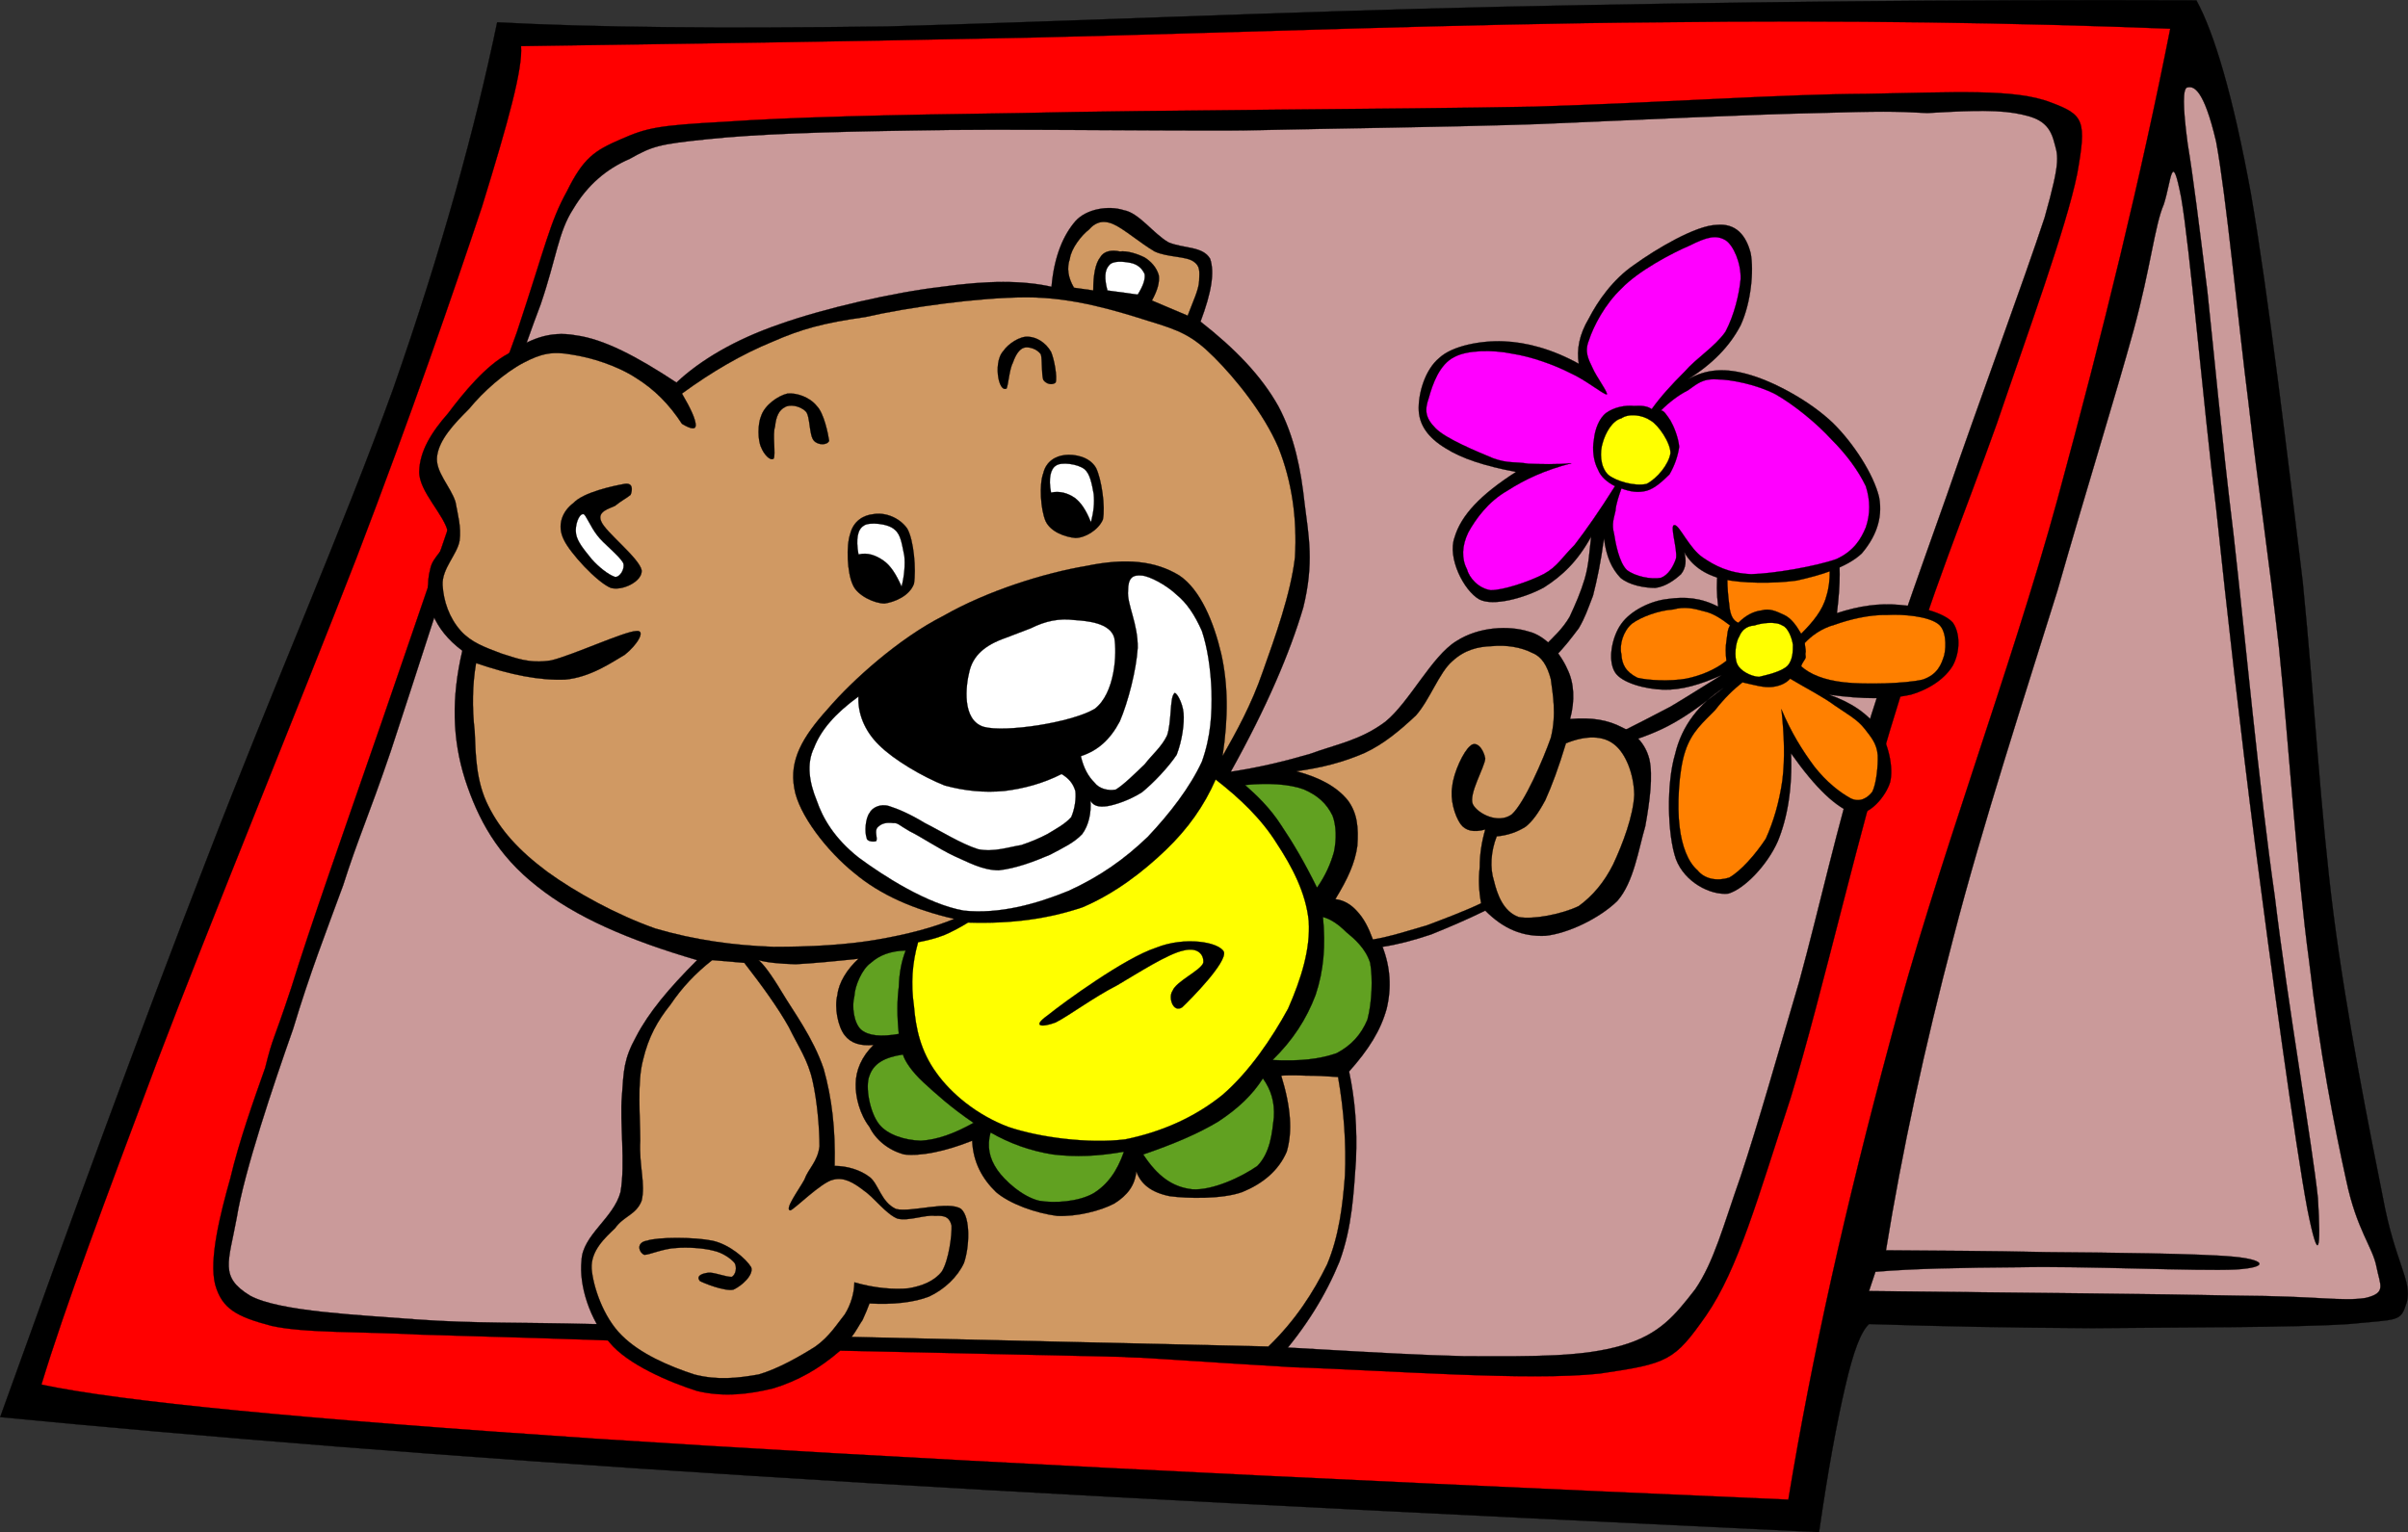
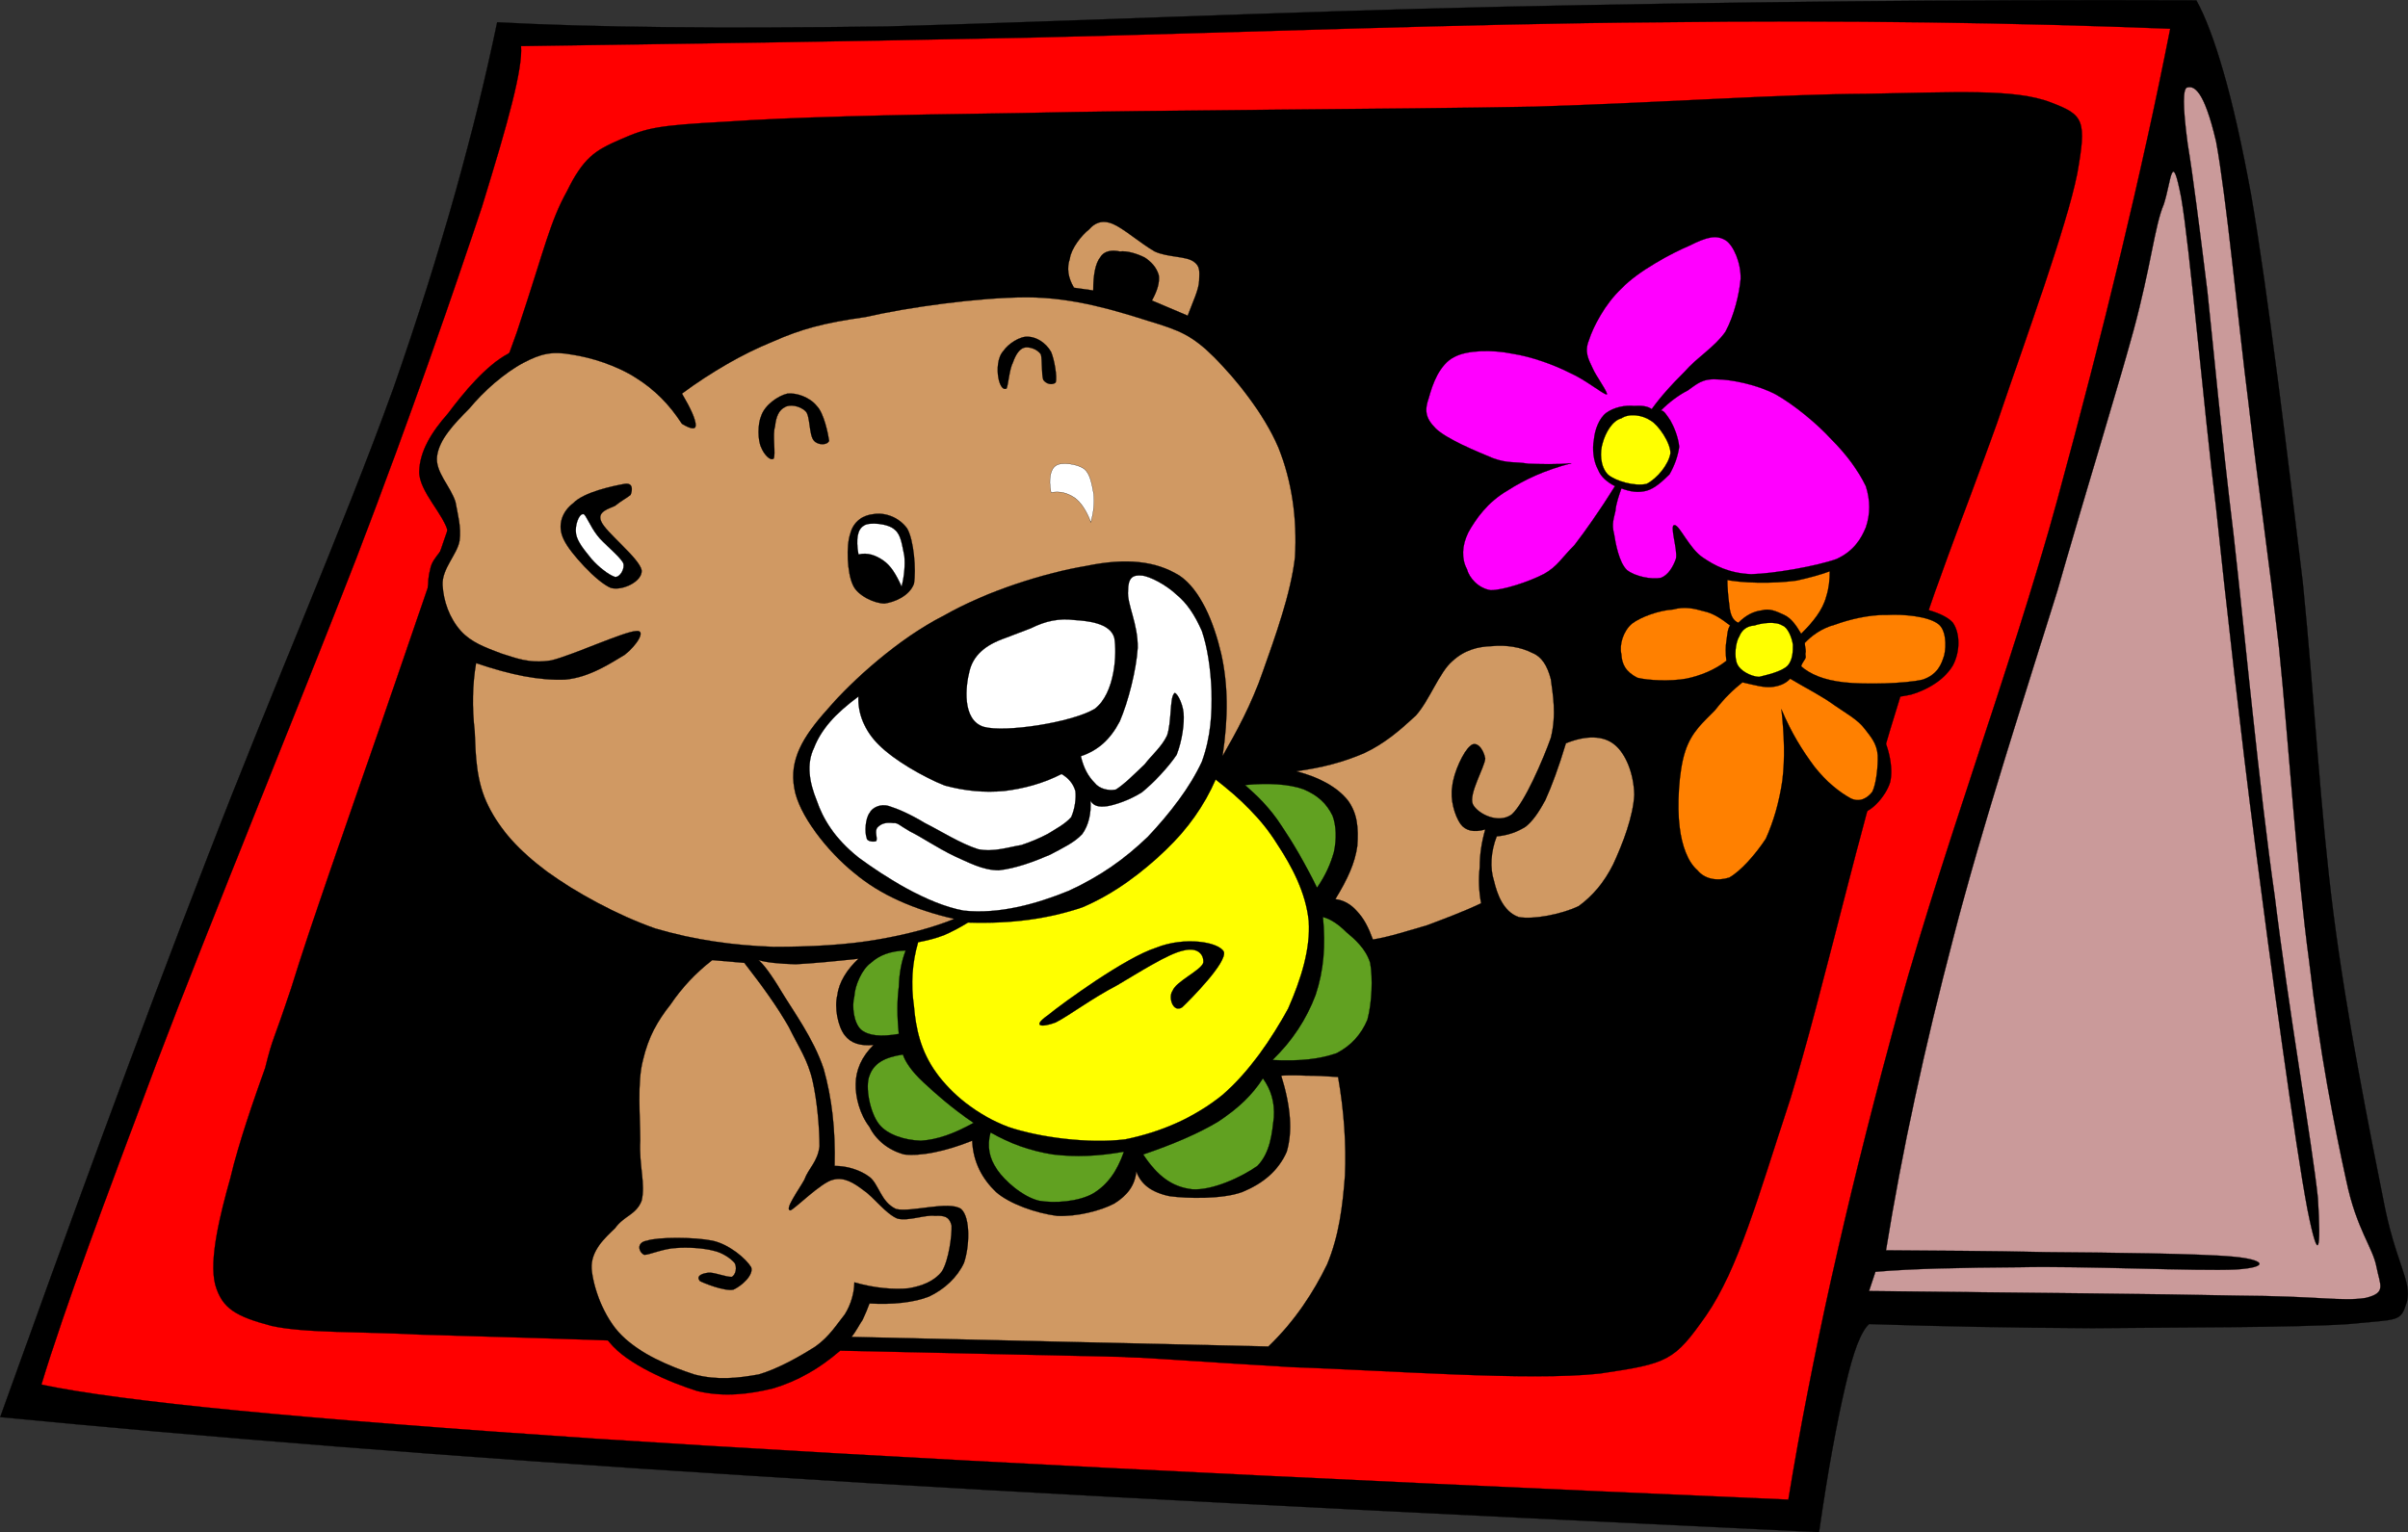
<svg xmlns="http://www.w3.org/2000/svg" version="1.0" width="364.089" height="231.748" viewBox="0 0 364.089 231.748" id="Layer_1" xml:space="preserve">
  <rect x="0" y="0" width="364.089" height="231.748" fill="#333333" stroke="none" />
  <defs id="defs90" />
  <g id="g5">
    <path d="M 0.025,214.329 C 10.978,183.826 21.1,156.096 31.222,130.03 C 41.343,103.755 51.742,80.115 59.437,58.833 C 66.854,37.619 71.846,19.317 75.173,3.372 L 75.173,3.372 C 89.316,4.135 108.657,4.343 134.238,3.997 C 159.681,3.303 193.86,1.778 227.134,1.016 C 260.341,0.323 294.797,-0.092 332.091,0.045 L 332.091,0.045 C 334.796,4.968 337.64,14.534 340.34,29.3 C 342.905,44.136 345.955,69.578 348.175,88.019 C 349.98,106.182 350.811,122.473 352.82,138.21 C 354.833,153.878 358.297,171.07 360.308,181.191 C 362.11,190.896 364.746,193.74 363.912,196.927 C 362.941,199.977 362.874,199.491 355.11,200.255 C 346.93,200.81 328.489,200.74 316.356,200.88 C 304.016,200.81 293.202,200.602 282.596,200.255 L 282.596,200.255 C 281.347,201.435 280.238,204.346 278.989,209.753 C 277.74,215.092 276.424,222.162 275.04,231.729 L 275.04,231.729 C 212.646,228.749 159.889,226.183 113.581,223.203 C 67.339,220.292 30.112,217.242 0.025,214.329 L 0.025,214.329 z " style="fill-rule:evenodd;stroke:#000000;stroke-width:0.036;stroke-miterlimit:10" id="path7" />
    <path d="M 6.265,209.407 C 9.87,197.553 15.762,181.885 23.665,160.809 C 31.707,139.665 45.433,106.181 53.891,84.413 C 62.279,62.506 68.518,44.343 72.886,31.241 C 76.907,18.208 79.056,10.374 78.779,6.977 L 78.779,6.977 C 102.419,6.63 127.931,6.284 156.909,5.66 C 185.954,4.967 221.587,3.58 250.706,3.372 C 279.406,3.026 304.778,3.442 328.14,4.343 L 328.14,4.343 C 323.773,26.458 318.09,49.821 311.086,75.54 C 304.017,101.4 292.578,131.486 285.853,157.206 C 278.99,182.647 273.931,205.317 270.396,226.809 L 270.396,226.809 C 193.442,223.481 134.448,220.499 89.94,217.588 C 45.71,214.606 18.188,211.973 6.265,209.407 L 6.265,209.407 z M 44.047,149.372 C 46.819,140.359 52.018,125.661 57.773,109.024 C 63.596,92.178 73.163,63.754 78.154,50.235 C 82.591,36.856 83.145,33.598 85.71,28.953 C 88.206,23.892 89.87,22.783 93.891,21.05 C 97.842,19.317 99.436,18.97 109.627,18.416 C 119.68,17.723 133.753,17.376 154.273,17.099 C 174.863,16.614 210.427,16.544 232.058,16.129 C 253.548,15.436 268.939,14.257 282.246,14.188 C 295.35,13.98 304.639,13.356 310.115,15.505 C 315.106,17.376 315.523,18.208 314.068,26.319 C 312.401,34.5 306.58,50.375 301.935,64.032 C 297.15,77.481 292.02,89.752 286.823,107.014 C 281.414,124.137 275.524,150.412 270.739,166.079 C 265.749,181.261 262.838,191.867 257.982,198.938 C 253.129,205.872 252.227,206.217 241.9,207.743 C 231.225,208.922 209.734,207.258 195.314,206.772 C 180.894,205.941 172.296,205.177 155.59,204.485 C 138.535,203.792 109.974,203.236 94.514,202.821 C 78.985,202.266 72.261,202.128 63.387,201.85 C 54.374,201.366 46.055,201.641 41.064,200.533 C 35.795,199.146 33.578,197.968 32.538,194.295 C 31.566,190.482 33.301,183.616 34.826,178.211 C 36.142,172.595 38.431,166.218 40.095,161.503 C 41.343,156.513 41.135,158.175 44.047,149.372 L 44.047,149.372 z " style="fill:#ff0000;fill-rule:evenodd;stroke:#000000;stroke-width:0.036;stroke-miterlimit:10" id="path9" />
-     <path d="M 51.88,133.911 C 54.168,126.701 55.693,123.581 59.089,113.599 C 62.417,103.547 68.032,85.8 71.914,74.569 C 75.797,63.061 78.985,53.286 81.759,46.007 C 84.185,38.867 84.393,35.123 86.681,31.587 C 88.83,27.983 91.673,25.556 95.208,24.031 C 98.674,22.09 99.576,21.813 106.993,21.05 C 114.134,20.288 124.534,19.941 138.19,19.733 C 151.638,19.456 171.812,19.802 187.758,19.733 C 203.423,19.386 218.051,19.248 232.681,18.762 C 247.376,18.137 264.501,17.306 274.69,17.098 C 284.465,16.821 286.199,16.821 291.401,17.098 C 296.46,16.821 301.104,16.543 304.572,17.098 C 307.758,17.653 309.631,18.346 310.463,21.05 C 311.158,23.615 311.711,23.823 309.147,32.904 C 306.168,41.987 299.026,61.328 294.38,74.846 C 289.666,88.157 285.297,100.219 281.554,112.629 C 277.741,125.037 275.108,137.238 272.057,148.401 C 268.869,159.214 265.819,170.03 263.186,177.933 C 260.548,185.42 259.165,190.827 256.321,194.987 C 253.199,199.008 250.913,201.85 245.158,203.513 C 239.337,205.177 232.682,205.177 221.175,205.108 C 209.251,204.832 191.364,203.446 175.28,202.821 C 159.128,202.057 139.647,201.157 125.365,200.881 C 110.808,200.325 100.132,200.395 89.594,200.256 C 79.056,199.978 71.638,200.187 63.042,199.562 C 54.307,198.871 42.245,198.386 37.808,195.958 C 33.163,193.116 34.549,190.968 35.797,184.173 C 36.907,177.24 41.343,164.069 44.324,155.61 C 46.889,147.084 49.315,140.913 51.88,133.911 L 51.88,133.911 z " style="fill:#ca9a9a;fill-rule:evenodd;stroke:#000000;stroke-width:0.036;stroke-miterlimit:10" id="path11" />
    <path d="M 330.775,21.743 C 330.012,16.058 330.012,13.217 330.775,13.217 C 331.674,13.009 333.202,13.425 335.075,21.398 C 336.598,29.509 338.332,48.018 339.995,61.121 C 341.451,73.877 342.976,83.721 344.572,97.863 C 346.028,112.006 347.276,131.694 349.145,145.419 C 350.74,159.148 352.958,170.377 354.76,178.557 C 356.355,186.117 358.781,188.611 359.337,191.661 C 359.89,194.432 360.86,195.543 357.671,196.307 C 354.068,196.862 350.739,196.029 338.331,195.958 C 325.644,195.682 307.344,195.543 282.596,195.266 L 282.596,195.266 L 283.566,192.354 L 283.566,192.354 C 289.181,191.869 296.32,191.731 305.542,191.662 C 314.761,191.453 332.371,192.284 338.055,192.008 C 343.396,191.662 342.285,190.484 337.708,190.068 C 332.649,189.584 318.436,189.443 309.491,189.374 C 300.686,189.168 292.578,189.168 285.161,189.099 L 285.161,189.099 C 287.588,174.123 290.983,158.456 295.35,141.819 C 299.716,124.904 306.302,104.729 311.085,89.339 C 315.523,73.81 319.891,59.807 322.595,49.962 C 325.228,40.256 325.785,34.087 327.169,30.898 C 328.35,27.224 328.35,22.44 329.805,29.927 C 331.121,37.553 333.063,60.429 335.075,76.861 C 336.804,93.222 338.679,109.791 340.965,127.675 C 343.256,145.421 347.137,173.708 348.87,182.859 C 350.6,191.524 350.95,189.099 350.466,181.195 C 349.631,173.223 345.956,152.217 343.948,135.579 C 341.521,118.665 339.441,96.133 337.708,80.812 C 335.835,65.491 334.797,53.775 333.755,44.069 C 332.511,34.083 331.607,26.734 330.775,21.743 L 330.775,21.743 z " style="fill:#ca9a9a;fill-rule:evenodd;stroke:#000000;stroke-width:0.036;stroke-miterlimit:10" id="path13" />
    <path d="M 69.905,98.417 C 67.687,96.754 66.301,94.952 65.467,93.01 C 64.636,90.862 64.497,88.019 65.052,86.078 C 65.399,83.998 67.825,82.889 67.755,80.601 C 67.27,77.898 63.318,74.362 63.388,71.311 C 63.457,68.261 65.19,65.418 67.755,62.506 C 70.044,59.456 73.44,55.296 76.838,53.495 C 79.888,51.415 82.939,49.958 87.098,50.721 C 91.257,51.276 96.317,53.91 102.28,57.861 L 102.28,57.861 C 105.885,54.465 111.153,51.345 117.809,49.057 C 124.602,46.63 135.21,44.204 142.42,43.372 C 149.351,42.402 154.69,42.402 158.988,43.372 L 158.988,43.372 C 159.404,38.589 160.86,35.469 162.593,33.459 C 164.257,31.587 167.584,31.033 169.942,31.795 C 172.23,32.211 174.378,35.331 176.666,36.648 C 178.954,37.619 181.864,37.202 182.976,39.144 C 183.668,41.224 183.183,44.205 181.519,48.643 L 181.519,48.643 C 186.65,52.664 190.67,56.753 193.303,61.467 C 195.73,66.043 196.699,71.035 197.257,76.165 C 197.88,81.086 198.712,85.176 197.049,91.901 C 195.037,98.695 191.569,106.876 186.092,116.719 L 186.092,116.719 C 190.252,116.096 194.066,115.194 198.087,114.016 C 202.04,112.56 205.643,112.005 209.457,109.162 C 213.131,106.182 216.46,99.248 220.202,96.962 C 223.666,94.743 228.176,94.604 231.087,95.506 C 233.72,96.129 235.94,98.834 236.978,101.19 C 238.02,103.27 238.159,105.975 237.395,108.747 L 237.395,108.747 C 240.724,108.47 243.078,108.886 245.23,109.997 C 247.099,110.829 248.765,112.354 249.39,114.849 C 249.943,117.344 249.457,121.158 248.765,124.971 C 247.723,128.506 247.032,133.428 244.534,136.27 C 241.834,138.905 237.05,141.192 233.653,141.539 C 230.185,141.679 227.342,140.5 224.571,137.727 L 224.571,137.727 C 221.588,139.183 218.955,140.29 216.389,141.331 C 213.686,142.233 211.33,142.855 209.039,143.203 L 209.039,143.203 C 210.22,146.255 210.428,149.374 209.664,152.56 C 208.765,155.82 206.959,158.731 203.981,162.06 L 203.981,162.06 C 204.878,166.287 205.229,170.585 205.019,175.507 C 204.672,180.361 204.465,185.561 202.525,190.828 C 200.512,195.751 197.462,200.811 193.096,205.733 L 193.096,205.733 L 127.029,204.278 L 127.029,204.278 C 123.84,207.051 120.581,208.853 116.976,209.963 C 113.372,210.863 109.42,211.35 105.4,210.378 C 101.24,209.062 94.862,206.358 92.159,203.029 C 89.177,199.562 87.514,194.432 87.929,190.621 C 88.069,186.808 92.783,184.242 93.823,180.292 C 94.585,175.925 93.684,169.755 94.03,165.802 C 94.308,161.851 94.308,160.187 96.18,156.79 C 98.052,153.185 101.033,149.579 105.401,145.213 L 105.401,145.213 C 95.002,142.163 87.029,138.697 81.207,134.051 C 75.175,129.337 72.264,123.861 70.322,117.898 C 68.379,111.797 68.242,105.489 69.905,98.417 L 69.905,98.417 z " style="fill-rule:evenodd;stroke:#000000;stroke-width:0.036;stroke-miterlimit:10" id="path15" />
    <path d="M 103.112,64.102 C 101.17,61.121 98.952,58.902 96.179,57.169 C 93.199,55.229 89.246,54.049 86.473,53.634 C 83.492,53.079 81.759,53.496 79.125,54.882 C 76.352,56.338 73.094,59.18 70.944,61.815 C 68.587,64.173 66.438,66.46 66.091,68.956 C 65.744,71.313 68.101,73.532 68.864,75.889 C 69.21,77.83 69.765,79.702 69.488,81.781 C 69.141,83.861 66.784,86.01 66.923,88.506 C 67.061,90.864 67.893,93.429 69.696,95.439 C 71.29,97.172 73.232,97.865 75.797,98.837 C 77.877,99.46 79.957,100.43 83.353,99.876 C 86.542,99.112 94.375,95.509 96.178,95.439 C 97.773,95.231 96.316,97.589 94.445,99.044 C 92.435,100.223 89.245,102.442 85.433,102.788 C 81.55,102.927 77.252,102.095 71.984,100.292 L 71.984,100.292 C 71.429,103.481 71.36,107.017 71.776,110.622 C 71.914,114.226 71.984,118.247 73.856,121.923 C 75.658,125.526 78.362,128.575 82.73,131.835 C 87.028,134.955 93.198,138.351 99.091,140.432 C 104.983,142.165 110.945,142.996 116.976,143.204 C 122.591,143.204 127.93,142.927 132.714,142.096 C 137.15,141.332 141.103,140.292 144.291,138.976 L 144.291,138.976 C 138.26,137.59 133.13,135.371 129.179,132.044 C 125.09,128.785 120.722,123.17 120.097,119.218 C 119.334,114.989 121.274,111.524 125.158,107.224 C 128.832,102.927 135.904,96.549 142.628,93.151 C 149.283,89.338 158.017,86.635 164.257,85.595 C 170.287,84.346 174.725,84.832 178.33,87.05 C 181.519,89.198 183.528,94.121 184.638,98.836 C 185.68,103.481 185.748,108.402 184.848,114.364 L 184.848,114.364 C 186.925,110.691 189.215,106.6 190.95,101.538 C 192.751,96.478 195.178,89.753 195.801,84.277 C 196.148,78.384 195.317,72.769 193.304,67.708 C 191.085,62.508 186.79,57.24 183.601,54.051 C 180.272,50.723 178.331,49.961 173.756,48.574 C 168.903,47.049 162.386,44.969 155.245,44.969 C 148.036,44.969 137.151,46.494 130.844,47.95 C 124.466,48.851 121.207,49.753 116.77,51.694 C 112.195,53.565 107.55,56.27 103.113,59.527 L 103.113,59.527 C 104.499,61.884 105.193,63.478 105.193,64.31 C 105.192,65.002 104.498,64.934 103.112,64.102 L 103.112,64.102 z " style="fill:#d09963;fill-rule:evenodd;stroke:#000000;stroke-width:0.036;stroke-miterlimit:10" id="path17" />
    <path d="M 115.105,67.706 C 114.55,66.597 114.55,64.102 115.105,62.853 C 115.659,61.259 117.6,59.872 119.056,59.525 C 120.373,59.386 122.384,60.01 123.493,61.396 C 124.602,62.505 125.226,65.695 125.365,66.666 C 125.089,67.359 123.702,67.359 123.077,66.666 C 122.314,65.903 122.523,62.923 121.829,62.228 C 120.929,61.328 119.334,61.12 118.641,61.604 C 117.809,62.02 117.323,62.991 117.185,64.516 C 116.768,65.695 117.323,68.745 116.976,69.369 C 116.423,69.786 115.451,68.607 115.105,67.706 L 115.105,67.706 z " style="fill-rule:evenodd;stroke:#000000;stroke-width:0.036;stroke-miterlimit:10" id="path19" />
    <path d="M 150.945,57.099 C 150.737,55.921 150.807,54.049 151.709,53.078 C 152.402,52.038 154.204,50.79 155.522,50.929 C 156.701,50.998 158.086,51.76 158.918,53.217 C 159.404,54.326 159.889,57.03 159.611,57.861 C 159.127,58.278 158.225,58.139 157.739,57.445 C 157.462,56.544 157.601,54.465 157.392,53.632 C 156.838,52.73 155.451,52.384 154.828,52.592 C 154.135,52.8 153.58,53.632 153.164,54.81 C 152.61,55.85 152.471,58.138 152.193,58.762 C 151.5,59.11 151.085,57.931 150.945,57.099 L 150.945,57.099 z " style="fill-rule:evenodd;stroke:#000000;stroke-width:0.036;stroke-miterlimit:10" id="path21" />
    <path d="M 128.554,80.74 C 127.93,82.542 128.07,86.633 128.97,88.504 C 129.664,90.099 132.228,91.277 133.755,91.277 C 135.211,91.069 137.498,90.169 138.191,88.297 C 138.537,86.217 138.191,81.642 137.15,79.908 C 135.834,78.106 133.614,77.482 132.089,77.759 C 130.564,77.897 129.039,78.798 128.554,80.74 L 128.554,80.74 z " style="fill-rule:evenodd;stroke:#000000;stroke-width:0.036;stroke-miterlimit:10" id="path23" />
    <path d="M 129.802,83.858 C 131.189,83.512 132.437,83.998 133.545,84.76 C 134.655,85.522 135.487,86.839 136.319,88.711 L 136.319,88.711 C 136.735,87.117 136.873,85.383 136.735,84.067 C 136.387,82.472 136.25,80.878 135.279,80.115 C 134.307,79.145 131.326,78.937 130.633,79.491 C 129.664,80.046 129.387,81.502 129.802,83.858 L 129.802,83.858 z " style="fill:#ffffff;fill-rule:evenodd;stroke:#000000;stroke-width:0.036;stroke-miterlimit:10" id="path25" />
-     <path d="M 157.74,71.589 C 157.116,73.253 157.324,76.995 158.086,78.798 C 158.849,80.463 161.068,81.225 162.593,81.363 C 164.05,81.363 166.059,80.185 166.752,78.591 C 167.168,76.65 166.544,72.421 165.712,70.758 C 164.672,68.955 162.246,68.678 161.067,68.816 C 159.611,68.954 158.156,69.786 157.74,71.589 L 157.74,71.589 z " style="fill-rule:evenodd;stroke:#000000;stroke-width:0.036;stroke-miterlimit:10" id="path27" />
    <path d="M 158.918,74.5 C 160.236,74.223 161.414,74.569 162.454,75.262 C 163.425,75.955 164.257,77.203 164.95,79.006 L 164.95,79.006 C 165.366,77.342 165.505,76.095 165.366,74.708 C 165.089,73.183 164.812,71.658 163.98,70.965 C 162.939,70.132 160.444,69.855 159.682,70.41 C 158.849,70.895 158.502,72.351 158.918,74.5 L 158.918,74.5 z " style="fill:#ffffff;fill-rule:evenodd;stroke:#000000;stroke-width:0.036;stroke-miterlimit:10" id="path29" />
    <path d="M 94.446,73.183 C 92.851,73.461 88.206,74.431 86.681,76.095 C 85.017,77.343 84.185,79.423 85.225,81.571 C 86.126,83.582 90.286,88.088 92.366,88.92 C 94.168,89.406 97.219,87.88 97.011,86.216 C 96.594,84.344 91.533,80.463 90.91,78.867 C 90.216,77.342 92.158,76.927 92.99,76.51 C 93.822,75.817 94.862,75.262 95.346,74.846 C 95.625,74.153 95.764,72.975 94.446,73.183 L 94.446,73.183 z " style="fill-rule:evenodd;stroke:#000000;stroke-width:0.036;stroke-miterlimit:10" id="path31" />
    <path d="M 87.098,80.74 C 87.306,81.988 88.346,83.166 89.454,84.553 C 90.494,85.731 91.95,86.909 92.99,87.256 C 93.752,87.326 94.515,86.008 94.238,85.176 C 93.683,84.068 91.118,82.126 90.286,80.947 C 89.246,79.63 88.553,77.758 88.206,77.758 C 87.514,77.689 86.89,79.492 87.098,80.74 L 87.098,80.74 z " style="fill:#ffffff;fill-rule:evenodd;stroke:#000000;stroke-width:0.036;stroke-miterlimit:10" id="path33" />
    <path d="M 162.384,43.512 C 161.484,41.987 161.276,40.531 161.76,39.144 C 161.968,37.55 163.563,35.539 164.672,34.707 C 165.504,33.736 166.613,33.182 168.276,33.875 C 169.802,34.5 172.436,36.787 174.585,38.035 C 176.527,38.937 179.3,38.729 180.478,39.56 C 181.449,40.253 181.381,40.947 181.311,42.472 C 181.242,43.858 180.408,45.522 179.578,47.74 L 179.578,47.74 L 174.171,45.452 L 174.171,45.452 C 175.003,43.927 175.348,42.748 175.211,41.639 C 174.864,40.391 173.963,39.49 173.062,38.936 C 171.954,38.381 170.428,37.896 169.319,38.034 C 168.071,37.757 166.892,37.964 166.339,38.936 C 165.645,39.836 165.298,41.501 165.298,43.927 L 165.298,43.927 C 164.326,43.789 163.355,43.65 162.384,43.512 L 162.384,43.512 z " style="fill:#d09963;fill-rule:evenodd;stroke:#000000;stroke-width:0.036;stroke-miterlimit:10" id="path35" />
-     <path d="M 167.445,43.928 L 172.021,44.552 L 172.021,44.552 C 172.853,43.235 173.199,42.195 173.061,41.432 C 172.646,40.53 171.953,39.976 170.982,39.767 C 169.942,39.559 168.208,39.351 167.654,40.184 C 167.03,40.877 166.96,42.125 167.445,43.928 L 167.445,43.928 z " style="fill:#ffffff;fill-rule:evenodd;stroke:#000000;stroke-width:0.036;stroke-miterlimit:10" id="path37" />
    <path d="M 129.802,105.35 C 126.266,107.914 124.117,110.411 123.077,113.116 C 121.898,115.541 122.384,118.383 123.493,121.088 C 124.394,123.722 126.128,126.772 129.802,129.683 C 133.545,132.457 140.201,136.754 145.746,137.727 C 151.085,138.279 156.631,136.754 161.552,134.745 C 166.267,132.597 170.01,129.963 173.546,126.564 C 176.942,122.96 179.924,119.078 181.727,115.195 C 183.114,111.313 183.253,107.846 183.182,104.519 C 183.043,101.053 182.558,97.933 181.727,95.437 C 180.618,92.941 179.438,91.208 177.914,89.96 C 176.319,88.435 173.755,87.119 172.646,87.049 C 171.259,86.91 170.566,87.395 170.566,89.337 C 170.358,91.348 172.091,94.328 172.022,98.003 C 171.814,101.332 170.566,106.184 169.318,109.095 C 167.862,111.868 165.99,113.532 163.425,114.364 L 163.425,114.364 C 163.841,116.167 164.534,117.414 165.505,118.384 C 166.198,119.286 167.514,119.632 168.693,119.424 C 169.873,118.733 171.674,116.929 173.061,115.612 C 174.241,114.087 175.626,112.978 176.458,111.244 C 177.151,109.234 176.873,105.629 177.498,104.935 C 177.706,104.312 178.815,106.183 178.954,107.846 C 179.093,109.371 178.746,112.006 177.914,114.156 C 176.666,116.028 174.378,118.453 172.646,119.842 C 170.773,121.018 168.693,121.713 167.445,121.922 C 166.059,122.128 165.297,121.853 164.881,121.089 L 164.881,121.089 C 165.02,122.96 164.604,124.833 163.633,126.15 C 162.385,127.468 160.86,128.159 158.78,129.269 C 156.354,130.31 153.581,131.349 151.017,131.626 C 148.521,131.626 146.371,130.379 144.291,129.478 C 141.934,128.369 139.161,126.498 137.567,125.734 C 135.972,124.834 135.764,124.418 135.071,124.487 C 133.962,124.347 133.268,124.555 132.714,125.109 C 132.159,125.664 132.714,126.634 132.506,127.189 C 132.159,127.399 131.05,127.259 131.05,126.773 C 130.703,125.873 130.842,123.793 131.466,122.96 C 131.882,122.128 133.13,121.505 134.447,121.922 C 135.763,122.337 137.567,123.099 139.854,124.486 C 142.21,125.663 145.261,127.604 147.895,128.437 C 150.252,128.922 152.61,128.088 154.411,127.813 C 155.868,127.329 157.185,126.772 158.364,126.149 C 159.611,125.386 161.068,124.624 161.969,123.583 C 162.523,122.337 162.732,120.673 162.593,119.632 C 162.246,118.453 161.552,117.693 160.513,117.068 L 160.513,117.068 C 157.672,118.523 154.69,119.287 151.847,119.632 C 148.797,119.909 145.885,119.632 142.835,118.802 C 139.508,117.484 135.14,114.919 132.921,112.7 C 130.703,110.549 129.664,107.845 129.802,105.35 L 129.802,105.35 z " style="fill:#ffffff;fill-rule:evenodd;stroke:#000000;stroke-width:0.036;stroke-miterlimit:10" id="path39" />
    <path d="M 152.056,96.476 C 148.867,97.586 147.133,99.179 146.578,101.536 C 146.024,103.687 145.4,108.885 148.727,109.925 C 151.916,110.828 161.969,109.303 165.504,107.221 C 168.624,104.864 168.9,98.695 168.484,96.476 C 167.86,94.188 164.393,93.911 162.383,93.773 C 160.165,93.495 158.085,93.911 155.867,95.02 L 155.867,95.02 L 152.056,96.476 L 152.056,96.476 z " style="fill:#ffffff;fill-rule:evenodd;stroke:#000000;stroke-width:0.036;stroke-miterlimit:10" id="path41" />
    <path d="M 196.007,116.649 C 199.96,116.095 203.151,115.263 206.335,113.877 C 209.317,112.49 211.815,110.34 214.103,108.192 C 216.183,105.835 217.638,101.675 219.58,100.011 C 221.452,98.279 223.461,97.794 225.612,97.724 C 227.691,97.516 229.979,97.862 231.713,98.764 C 233.097,99.318 233.929,100.637 234.484,102.716 C 234.762,104.934 235.383,107.984 234.484,111.59 C 233.303,114.917 230.532,121.364 228.59,123.167 C 226.51,124.691 223.393,123.027 222.696,121.642 C 222.004,120.117 224.501,116.027 224.57,114.709 C 224.291,113.184 223.181,111.936 222.282,112.837 C 221.312,113.6 219.785,116.788 219.579,118.937 C 219.232,120.879 219.924,123.306 220.827,124.623 C 221.587,125.662 222.835,125.941 224.57,125.455 L 224.57,125.455 C 224.015,127.397 223.738,129.198 223.738,131.139 C 223.531,133.012 223.598,134.744 223.945,136.618 L 223.945,136.618 C 221.312,137.865 218.33,138.974 215.763,139.945 C 213.13,140.708 210.149,141.678 207.583,142.094 L 207.583,142.094 C 206.891,140.222 206.199,138.905 205.229,137.865 C 204.255,136.755 203.15,136.134 201.901,135.994 L 201.901,135.994 C 203.77,132.943 204.879,130.517 205.229,127.952 C 205.436,125.178 205.229,122.96 203.77,121.017 C 202.179,119.076 199.682,117.62 196.007,116.649 L 196.007,116.649 z " style="fill:#d09963;fill-rule:evenodd;stroke:#000000;stroke-width:0.036;stroke-miterlimit:10" id="path43" />
    <path d="M 236.77,112.421 C 235.662,116.096 234.624,118.87 233.653,121.016 C 232.612,122.958 231.713,124.206 230.671,125.037 C 229.355,125.87 227.9,126.355 226.305,126.495 L 226.305,126.495 C 225.402,128.782 225.263,131.277 225.886,133.218 C 226.372,135.228 227.275,137.864 229.633,138.697 C 231.78,139.113 236.148,138.278 238.712,137.033 C 240.792,135.507 242.525,133.497 243.914,130.722 C 245.369,127.603 246.964,123.375 247.1,120.187 C 247.033,116.997 245.784,113.946 244.121,112.63 C 242.457,111.242 239.821,111.173 236.77,112.421 L 236.77,112.421 z " style="fill:#d09963;fill-rule:evenodd;stroke:#000000;stroke-width:0.036;stroke-miterlimit:10" id="path45" />
    <path d="M 188.244,118.73 C 191.78,118.381 194.897,118.59 197.049,119.354 C 199.196,120.255 200.585,121.502 201.485,123.375 C 202.041,124.831 202.108,126.909 201.694,128.852 C 201.206,130.585 200.446,132.386 199.13,134.258 L 199.13,134.258 C 197.258,130.446 195.455,127.397 193.722,124.831 C 191.986,122.126 189.907,120.187 188.244,118.73 L 188.244,118.73 z " style="fill:#61a121;fill-rule:evenodd;stroke:#000000;stroke-width:0.036;stroke-miterlimit:10" id="path47" />
    <path d="M 200.028,138.696 C 201.137,138.972 202.314,139.735 203.562,140.982 C 204.745,141.953 206.474,143.409 207.169,145.627 C 207.583,147.917 207.444,151.658 206.752,154.223 C 205.781,156.513 204.325,158.108 202.106,159.286 C 199.542,160.186 196.562,160.535 192.403,160.325 L 192.403,160.325 C 195.453,157.345 197.533,154.154 198.917,150.482 C 200.167,146.737 200.445,142.993 200.028,138.696 L 200.028,138.696 z " style="fill:#61a121;fill-rule:evenodd;stroke:#000000;stroke-width:0.036;stroke-miterlimit:10" id="path49" />
    <path d="M 190.949,163.099 C 192.194,164.83 192.75,166.703 192.611,168.991 C 192.333,171.279 192.125,174.26 190.114,176.34 C 187.759,178.003 183.321,180.083 180.271,179.876 C 177.221,179.53 175.003,177.865 172.854,174.606 L 172.854,174.606 C 177.359,173.081 181.243,171.417 184.224,169.615 C 187.274,167.604 189.422,165.523 190.949,163.099 L 190.949,163.099 z " style="fill:#61a121;fill-rule:evenodd;stroke:#000000;stroke-width:0.036;stroke-miterlimit:10" id="path51" />
    <path d="M 149.768,171.278 C 152.679,172.941 155.729,174.05 159.196,174.605 C 162.662,175.021 165.989,174.883 169.942,174.189 L 169.942,174.189 C 168.901,177.169 167.445,179.18 165.296,180.499 C 163.077,181.746 159.473,182.024 157.116,181.607 C 154.551,180.984 151.916,178.555 150.807,176.963 C 149.56,175.16 149.213,173.358 149.768,171.278 L 149.768,171.278 z " style="fill:#61a121;fill-rule:evenodd;stroke:#000000;stroke-width:0.036;stroke-miterlimit:10" id="path53" />
    <path d="M 136.942,143.757 C 134.654,143.826 132.99,144.448 131.674,145.627 C 130.356,146.528 129.246,149.094 129.178,150.689 C 128.762,152.214 129.109,154.78 130.218,155.75 C 131.327,156.65 133.13,156.859 135.903,156.375 L 135.903,156.375 C 135.625,153.67 135.625,151.383 135.903,149.234 C 135.972,147.084 136.319,145.351 136.942,143.757 L 136.942,143.757 z " style="fill:#61a121;fill-rule:evenodd;stroke:#000000;stroke-width:0.036;stroke-miterlimit:10" id="path55" />
    <path d="M 136.526,159.493 C 136.804,160.463 137.843,162.058 139.646,163.722 C 141.379,165.315 143.806,167.534 147.203,169.823 L 147.203,169.823 C 144.221,171.486 141.657,172.388 139.23,172.525 C 136.804,172.456 134.169,171.625 132.921,170.03 C 131.535,168.298 130.772,164.345 131.465,162.682 C 132.089,160.879 133.685,159.908 136.526,159.493 L 136.526,159.493 z " style="fill:#61a121;fill-rule:evenodd;stroke:#000000;stroke-width:0.036;stroke-miterlimit:10" id="path57" />
    <path d="M 138.815,142.508 C 137.912,145.697 137.705,148.818 138.19,152.145 C 138.467,155.473 139.16,158.939 141.586,162.266 C 143.805,165.385 147.687,168.645 152.471,170.446 C 157.185,172.041 164.603,173.011 170.149,172.32 C 175.556,171.21 180.548,169.06 184.847,165.594 C 188.935,162.059 192.332,156.997 194.757,152.559 C 196.77,147.985 198.153,143.479 197.879,139.319 C 197.462,135.022 195.315,131.001 193.027,127.536 C 190.737,123.86 187.48,120.741 183.805,117.897 L 183.805,117.897 C 182.073,121.851 179.646,125.316 176.248,128.573 C 172.852,131.833 168.553,135.161 163.631,137.239 C 158.432,138.973 153.024,139.736 146.369,139.528 L 146.369,139.528 C 145.26,140.221 144.081,140.844 142.833,141.399 C 141.448,141.953 140.201,142.231 138.815,142.508 L 138.815,142.508 z " style="fill:#ffff00;fill-rule:evenodd;stroke:#000000;stroke-width:0.036;stroke-miterlimit:10" id="path59" />
    <path d="M 158.364,153.6 C 160.859,151.589 170.08,144.867 174.794,143.34 C 179.092,141.607 184.292,142.438 185.055,143.963 C 185.539,145.558 180.063,151.104 178.745,152.353 C 177.358,153.254 176.595,150.829 177.289,149.857 C 177.843,148.402 181.518,146.807 181.934,145.628 C 182.073,144.449 181.171,143.202 178.953,143.758 C 176.596,144.242 172.09,147.154 168.901,149.026 C 165.365,150.83 161.552,153.671 159.611,154.642 C 157.602,155.402 155.938,155.333 158.364,153.6 L 158.364,153.6 z " style="fill-rule:evenodd;stroke:#000000;stroke-width:0.036;stroke-miterlimit:10" id="path61" />
    <path d="M 114.688,145.212 C 115.868,145.558 117.739,145.767 120.303,145.837 C 122.938,145.697 125.85,145.418 129.801,145.004 L 129.801,145.004 C 128.069,146.598 126.821,148.608 126.613,150.482 C 126.127,152.353 126.681,155.264 127.721,156.583 C 128.623,157.761 130.079,158.245 132.089,158.039 L 132.089,158.039 C 130.287,159.77 129.386,161.921 129.386,163.931 C 129.317,165.871 130.01,168.576 131.465,170.447 C 132.366,172.321 134.306,173.982 136.734,174.607 C 139.159,174.885 142.834,174.191 146.994,172.527 L 146.994,172.527 C 147.132,175.786 148.519,178.282 150.598,180.293 C 152.678,182.094 156.63,183.481 159.819,183.897 C 162.8,184.037 166.404,183.133 168.485,182.026 C 170.496,180.777 171.605,179.252 171.812,177.172 L 171.812,177.172 C 172.506,179.113 174.101,180.362 176.873,180.917 C 179.438,181.263 184.776,181.401 187.827,180.293 C 190.877,179.043 193.303,177.103 194.552,174.191 C 195.454,171.141 195.177,167.397 193.721,162.684 L 193.721,162.684 C 194.691,162.615 195.941,162.615 197.463,162.684 C 198.918,162.684 200.445,162.752 202.315,162.891 L 202.315,162.891 C 203.218,168.021 203.563,173.081 203.357,177.796 C 203.01,182.372 202.455,186.946 200.653,191.246 C 198.574,195.474 195.869,199.703 191.78,203.653 L 191.78,203.653 L 128.762,202.198 L 128.762,202.198 C 129.387,201.436 129.939,200.326 130.426,199.634 C 130.842,198.732 131.188,197.899 131.466,197.138 L 131.466,197.138 C 134.932,197.346 138.191,196.998 140.478,196.098 C 142.835,194.989 144.776,193.117 145.746,191.037 C 146.578,188.681 146.787,184.173 145.331,182.856 C 143.459,181.54 137.774,183.411 135.487,182.856 C 133.199,181.816 132.852,179.042 131.466,178.002 C 130.01,176.895 128,176.339 126.197,176.339 L 126.197,176.339 C 126.336,170.793 125.782,166.079 124.534,161.643 C 122.939,156.928 119.959,152.978 118.224,150.065 C 116.561,147.292 115.382,145.767 114.688,145.212 L 114.688,145.212 z " style="fill:#d09963;fill-rule:evenodd;stroke:#000000;stroke-width:0.036;stroke-miterlimit:10" id="path63" />
    <path d="M 107.688,145.212 C 105.123,147.223 103.112,149.372 101.38,151.938 C 99.438,154.364 98.052,156.79 97.22,160.325 C 96.318,163.723 96.803,168.851 96.803,172.526 C 96.595,176.27 97.635,179.042 97.012,181.608 C 96.179,183.757 94.307,183.896 92.991,185.767 C 91.466,187.222 89.316,189.165 89.455,191.868 C 89.663,194.502 91.188,199.218 94.03,201.989 C 96.803,204.763 101.171,206.634 104.984,207.883 C 108.52,208.783 111.501,208.439 114.689,207.883 C 117.601,207.052 120.999,205.11 123.286,203.654 C 125.434,202.13 126.544,200.258 127.722,198.802 C 128.693,197.277 129.179,195.405 129.179,193.948 L 129.179,193.948 C 132.299,194.848 135.211,195.057 137.359,194.848 C 139.439,194.501 141.311,193.741 142.421,192.283 C 143.461,190.552 143.946,186.807 143.877,185.352 C 143.529,183.965 142.697,183.827 141.381,183.896 C 139.856,183.688 137.429,184.727 135.696,184.311 C 133.964,183.617 132.091,181.055 130.635,180.082 C 129.04,178.835 127.585,178.002 125.99,178.419 C 124.187,178.766 119.959,183.064 119.474,183.064 C 118.572,182.925 120.79,179.945 121.622,178.419 C 122.247,176.686 123.632,175.715 123.91,173.358 C 123.91,170.654 123.563,166.564 122.87,163.513 C 122.177,160.324 120.722,158.313 119.265,155.332 C 117.601,152.352 115.174,149.023 112.54,145.626 L 112.54,145.626 C 110.945,145.488 109.351,145.351 107.688,145.212 L 107.688,145.212 z " style="fill:#d09963;fill-rule:evenodd;stroke:#000000;stroke-width:0.036;stroke-miterlimit:10" id="path65" />
    <path d="M 97.843,187.64 C 99.507,187.085 104.914,187.085 107.688,187.64 C 110.322,188.196 112.818,190.412 113.581,191.661 C 113.996,192.838 112.124,194.502 110.876,195.057 C 109.49,195.333 106.3,194.017 105.815,193.741 C 105.26,193.047 105.954,192.632 107.063,192.493 C 107.825,192.353 109.836,193.185 110.668,193.116 C 111.293,192.701 111.43,191.661 111.083,191.037 C 110.529,190.343 109.213,189.441 107.895,189.166 C 106.37,188.749 103.874,188.61 102.279,188.749 C 100.339,188.818 98.189,189.788 97.426,189.788 C 96.595,189.44 96.109,187.916 97.843,187.64 L 97.843,187.64 z " style="fill-rule:evenodd;stroke:#000000;stroke-width:0.036;stroke-miterlimit:10" id="path67" />
    <path d="M 244.883,110.828 C 247.377,109.578 249.943,108.262 252.578,106.875 C 255.144,105.35 257.637,103.755 260.342,102.092 L 260.342,102.092 C 257.084,103.548 254.241,104.38 251.537,104.31 C 248.765,104.24 245.157,103.269 244.187,101.675 C 243.009,99.803 243.773,96.198 245.157,94.326 C 246.546,92.386 249.528,90.861 252.228,90.583 C 254.725,90.236 257.152,90.375 259.789,91.761 L 259.789,91.761 C 259.3,87.81 259.717,84.69 261.033,82.125 C 262.422,79.421 264.64,77.411 267.135,76.648 C 269.354,75.816 272.335,76.509 274.204,77.618 C 275.939,78.311 277.12,79.906 277.74,82.401 C 278.297,84.966 278.297,88.224 277.74,92.732 L 277.74,92.732 C 281.14,91.622 284.191,91.206 287.169,91.483 C 289.941,91.692 293.896,92.592 295.282,94.187 C 296.392,95.782 296.392,98.554 295.282,100.635 C 294.173,102.506 291.954,104.17 288.904,105.071 C 285.714,105.764 281.693,105.764 276.563,105.071 L 276.563,105.071 C 279.959,106.25 282.457,107.982 284.051,110.27 C 285.507,112.419 286.337,116.094 285.784,118.312 C 285.16,120.393 282.596,123.58 280.237,123.026 C 277.672,122.125 274.622,119.353 270.807,113.944 L 270.807,113.944 C 271.017,119.282 270.254,123.719 268.799,127.255 C 267.203,130.859 263.736,134.464 261.31,135.158 C 258.606,135.434 254.724,133.425 253.408,129.959 C 252.092,126.215 251.953,118.519 253.269,114.083 C 254.307,109.646 257.012,106.387 260.618,104.03 L 260.618,104.03 C 257.843,106.179 255.696,107.843 253.13,109.301 C 250.705,110.687 248.206,111.588 245.92,112.281 L 245.92,112.281 C 245.576,111.797 245.229,111.312 244.883,110.828 L 244.883,110.828 z " style="fill-rule:evenodd;stroke:#000000;stroke-width:0.036;stroke-miterlimit:10" id="path69" />
    <path d="M 262.839,94.188 C 262.144,93.911 261.591,93.218 261.45,91.346 C 261.172,89.266 260.894,85.8 261.729,83.581 C 262.421,81.362 264.501,79.352 266.374,78.59 C 268.243,77.758 270.53,77.619 272.476,78.451 C 274.205,79.005 275.387,80.808 276.285,82.818 C 276.704,84.829 276.91,87.81 276.146,90.167 C 275.593,92.315 274.071,94.118 272.335,95.851 L 272.335,95.851 C 271.572,94.534 270.809,93.495 269.771,93.009 C 268.59,92.455 267.552,91.97 266.375,92.316 C 265.126,92.456 263.944,93.079 262.839,94.188 L 262.839,94.188 z " style="fill:#ff8000;fill-rule:evenodd;stroke:#000000;stroke-width:0.036;stroke-miterlimit:10" id="path71" />
    <path d="M 265.266,94.604 C 264.156,94.674 263.392,95.229 262.975,96.269 C 262.422,97.1 262.144,99.388 262.7,100.497 C 263.114,101.4 264.641,102.299 265.958,102.37 C 267.067,102.093 269.425,101.606 270.324,100.638 C 271.088,99.736 271.088,98.418 271.088,97.517 C 270.949,96.477 270.324,94.883 269.493,94.605 C 268.454,93.911 266.235,94.258 265.266,94.604 L 265.266,94.604 z " style="fill:#ffff00;fill-rule:evenodd;stroke:#000000;stroke-width:0.036;stroke-miterlimit:10" id="path73" />
    <path d="M 272.888,97.239 C 273.86,96.199 275.387,95.021 277.467,94.467 C 279.613,93.704 282.597,92.941 285.368,93.01 C 287.861,92.871 291.469,93.218 292.992,94.327 C 294.24,95.16 294.312,97.655 293.962,99.11 C 293.549,100.428 292.992,102.024 290.705,102.786 C 288.072,103.41 281.9,103.549 278.851,103.201 C 275.732,102.856 273.652,101.953 272.335,100.774 L 272.335,100.774 C 272.543,100.081 272.96,99.804 273.028,99.388 C 272.96,98.834 272.96,98.903 273.028,98.556 C 273.028,98.071 272.888,97.724 272.888,97.239 L 272.888,97.239 z " style="fill:#ff8000;fill-rule:evenodd;stroke:#000000;stroke-width:0.036;stroke-miterlimit:10" id="path75" />
    <path d="M 270.67,102.646 C 273.234,104.171 275.593,105.349 277.467,106.736 C 279.268,107.983 280.862,108.815 281.972,110.271 C 282.87,111.451 283.773,112.42 283.913,114.222 C 283.98,115.747 283.705,118.59 283.081,119.77 C 282.386,120.67 281.208,121.432 279.82,120.74 C 278.158,119.84 276.145,118.244 274.344,115.956 C 272.542,113.53 270.879,110.895 269.353,107.291 L 269.353,107.291 C 269.77,111.242 269.91,114.64 269.492,118.035 C 269.007,121.364 268.176,124.206 266.995,126.84 C 265.404,129.267 263.185,131.763 261.45,132.733 C 259.717,133.289 257.775,133.011 256.667,131.625 C 255.211,130.378 254.309,127.951 253.962,125.107 C 253.549,121.988 253.823,116.581 254.794,113.669 C 255.764,110.619 257.637,109.162 259.3,107.43 C 260.759,105.557 262.144,104.241 263.46,103.201 L 263.46,103.201 C 265.332,103.618 266.648,104.033 267.966,103.895 C 269.146,103.755 270.046,103.339 270.67,102.646 L 270.67,102.646 z " style="fill:#ff8000;fill-rule:evenodd;stroke:#000000;stroke-width:0.036;stroke-miterlimit:10" id="path77" />
    <path d="M 261.591,94.604 C 261.172,95.159 261.172,96.129 261.033,96.962 C 260.894,97.724 260.894,98.902 261.033,99.941 L 261.033,99.941 C 259.3,101.33 257.013,102.229 254.933,102.646 C 252.578,103.062 249.249,102.924 247.583,102.507 C 245.781,101.605 245.229,100.427 245.156,98.971 C 244.811,97.515 245.434,95.435 246.751,94.326 C 248.14,93.286 250.844,92.316 252.991,92.178 C 254.724,91.693 256.18,92.039 257.636,92.455 C 259.025,92.733 260.342,93.634 261.591,94.604 L 261.591,94.604 z " style="fill:#ff8000;fill-rule:evenodd;stroke:#000000;stroke-width:0.036;stroke-miterlimit:10" id="path79" />
    <path d="M 240.585,81.155 C 240.306,83.443 240.238,85.384 239.613,87.533 C 238.989,89.613 238.225,91.346 237.327,93.286 C 236.285,95.089 234.897,96.336 233.441,97.793 L 233.441,97.793 L 234.897,99.526 L 234.897,99.526 C 236.424,98.07 237.601,96.475 238.71,95.02 C 239.681,93.356 240.026,92.247 240.862,90.098 C 241.481,87.671 242.039,85.037 242.523,81.432 L 242.523,81.432 C 242.87,84.204 243.701,86.007 245.02,87.393 C 246.336,88.502 248.624,88.919 250.286,88.919 C 251.881,88.711 253.269,87.67 254.172,86.839 C 254.933,85.868 255.003,84.76 254.657,83.512 L 254.657,83.512 C 255.762,85.453 257.636,86.908 260.547,87.602 C 263.251,88.225 268.104,88.295 271.639,87.81 C 275.107,87.047 279.195,85.869 281.486,83.72 C 283.495,81.362 284.744,78.52 284.119,75.192 C 283.288,71.726 280.238,67.012 277.12,63.961 C 273.72,60.703 268.454,57.86 264.779,56.752 C 260.894,55.573 258.054,55.781 255.211,57.376 L 255.211,57.376 C 258.953,55.02 261.519,52.385 263.186,49.195 C 264.78,45.73 265.194,40.946 264.708,38.311 C 264.016,35.607 262.489,33.735 259.578,34.013 C 256.389,34.082 250.359,37.687 247.099,40.044 C 243.841,42.263 241.555,45.591 240.239,48.155 C 238.784,50.582 238.366,52.869 238.712,55.019 L 238.712,55.019 C 234.692,52.8 230.81,51.76 227.343,51.622 C 223.878,51.483 219.58,52.315 217.639,54.117 C 215.42,55.92 214.381,59.663 214.517,62.159 C 214.657,64.307 215.906,66.18 218.538,67.775 C 221.036,69.368 224.503,70.478 229.217,71.379 L 229.217,71.379 C 223.809,74.845 220.897,77.965 219.926,81.292 C 218.818,84.342 221.315,89.334 223.668,90.652 C 225.748,91.76 230.533,90.443 233.443,88.849 C 236.285,87.048 238.572,84.83 240.585,81.155 L 240.585,81.155 z " style="fill-rule:evenodd;stroke:#000000;stroke-width:0.036;stroke-miterlimit:10" id="path81" />
    <path d="M 245.157,63.269 C 243.773,63.616 242.732,65.488 242.318,67.013 C 241.901,68.33 241.901,70.549 243.149,71.797 C 244.326,72.767 247.17,73.599 248.97,73.183 C 250.566,72.351 252.3,70.272 252.577,68.538 C 252.577,66.944 250.772,64.309 249.595,63.617 C 248.279,62.714 246.268,62.506 245.157,63.269 L 245.157,63.269 z " style="fill:#ffff00;fill-rule:evenodd;stroke:#000000;stroke-width:0.036;stroke-miterlimit:10" id="path83" />
    <path d="M 249.734,61.883 C 251.123,59.941 252.785,58.139 254.725,56.198 C 256.527,54.118 259.299,52.455 260.894,50.167 C 262.213,47.67 262.974,44.482 263.185,42.194 C 263.251,39.698 262.075,37.133 260.965,36.371 C 259.51,35.469 258.121,35.816 255.488,37.134 C 252.713,38.312 247.653,41.015 245.156,43.65 C 242.663,46.007 240.928,49.335 240.237,51.483 C 239.541,53.216 240.165,54.325 240.79,55.643 C 241.347,56.96 243.216,59.456 242.942,59.664 C 242.317,59.596 239.752,57.446 237.393,56.406 C 234.967,55.158 231.432,53.91 228.66,53.495 C 225.678,52.87 221.864,52.94 219.923,53.98 C 217.637,55.089 216.595,58.139 216.042,60.149 C 215.418,61.952 215.418,63.131 217.079,64.794 C 218.675,66.389 223.252,68.261 225.745,69.301 C 228.036,70.132 228.935,69.786 231.086,70.132 C 233.095,70.201 235.175,70.272 237.601,70.062 L 237.601,70.062 C 233.58,71.102 230.602,72.489 227.898,74.222 C 224.987,75.886 223.113,78.52 222.003,80.53 C 221.033,82.541 220.965,84.482 221.796,86.077 C 222.143,87.393 223.53,88.989 225.4,89.265 C 227.273,89.265 231.087,88.017 233.375,86.839 C 235.453,85.73 236.146,84.343 238.086,82.402 C 239.892,80.045 241.833,77.272 244.188,73.529 L 244.188,73.529 C 243.078,72.974 242.041,72.142 241.623,71.033 C 240.931,69.785 240.725,67.913 240.998,66.526 C 241.139,65.001 241.762,63.268 242.872,62.436 C 244.05,61.604 245.643,61.258 247.1,61.396 C 248.141,61.329 249.11,61.397 249.734,61.883 L 249.734,61.883 z " style="fill:#ff00ff;fill-rule:evenodd;stroke:#000000;stroke-width:0.036;stroke-miterlimit:10" id="path85" />
    <path d="M 251.123,62.091 C 252.367,60.843 253.823,59.733 255.211,59.04 C 256.527,58.139 257.358,57.237 259.578,57.376 C 261.658,57.376 265.61,58.139 268.521,59.664 C 271.293,61.259 274.623,63.962 276.909,66.458 C 279.195,68.746 280.93,71.102 282.111,73.529 C 282.802,75.677 282.802,77.758 282.111,79.768 C 281.415,81.433 280.377,83.305 277.673,84.552 C 274.555,85.66 268.105,86.77 264.779,86.839 C 261.38,86.7 259.232,85.522 257.498,84.343 C 255.418,82.957 253.894,79.352 253.198,79.422 C 252.367,79.283 253.687,83.095 253.409,84.483 C 252.992,85.731 252.228,86.979 251.123,87.394 C 249.663,87.671 247.237,87.186 245.993,86.216 C 244.812,85.108 244.26,82.126 244.049,80.74 C 243.635,79.215 244.049,78.313 244.26,77.273 C 244.326,76.233 244.813,74.847 245.157,73.877 L 245.157,73.877 C 246.478,74.362 247.654,74.57 248.97,74.223 C 250.22,73.877 251.468,72.698 252.439,71.727 C 253.198,70.41 253.687,69.024 253.894,67.567 C 253.755,66.112 253.064,64.448 252.578,63.616 C 252.022,62.784 251.537,62.021 251.123,62.091 L 251.123,62.091 z " style="fill:#ff00ff;fill-rule:evenodd;stroke:#000000;stroke-width:0.036;stroke-miterlimit:10" id="path87" />
  </g>
</svg>